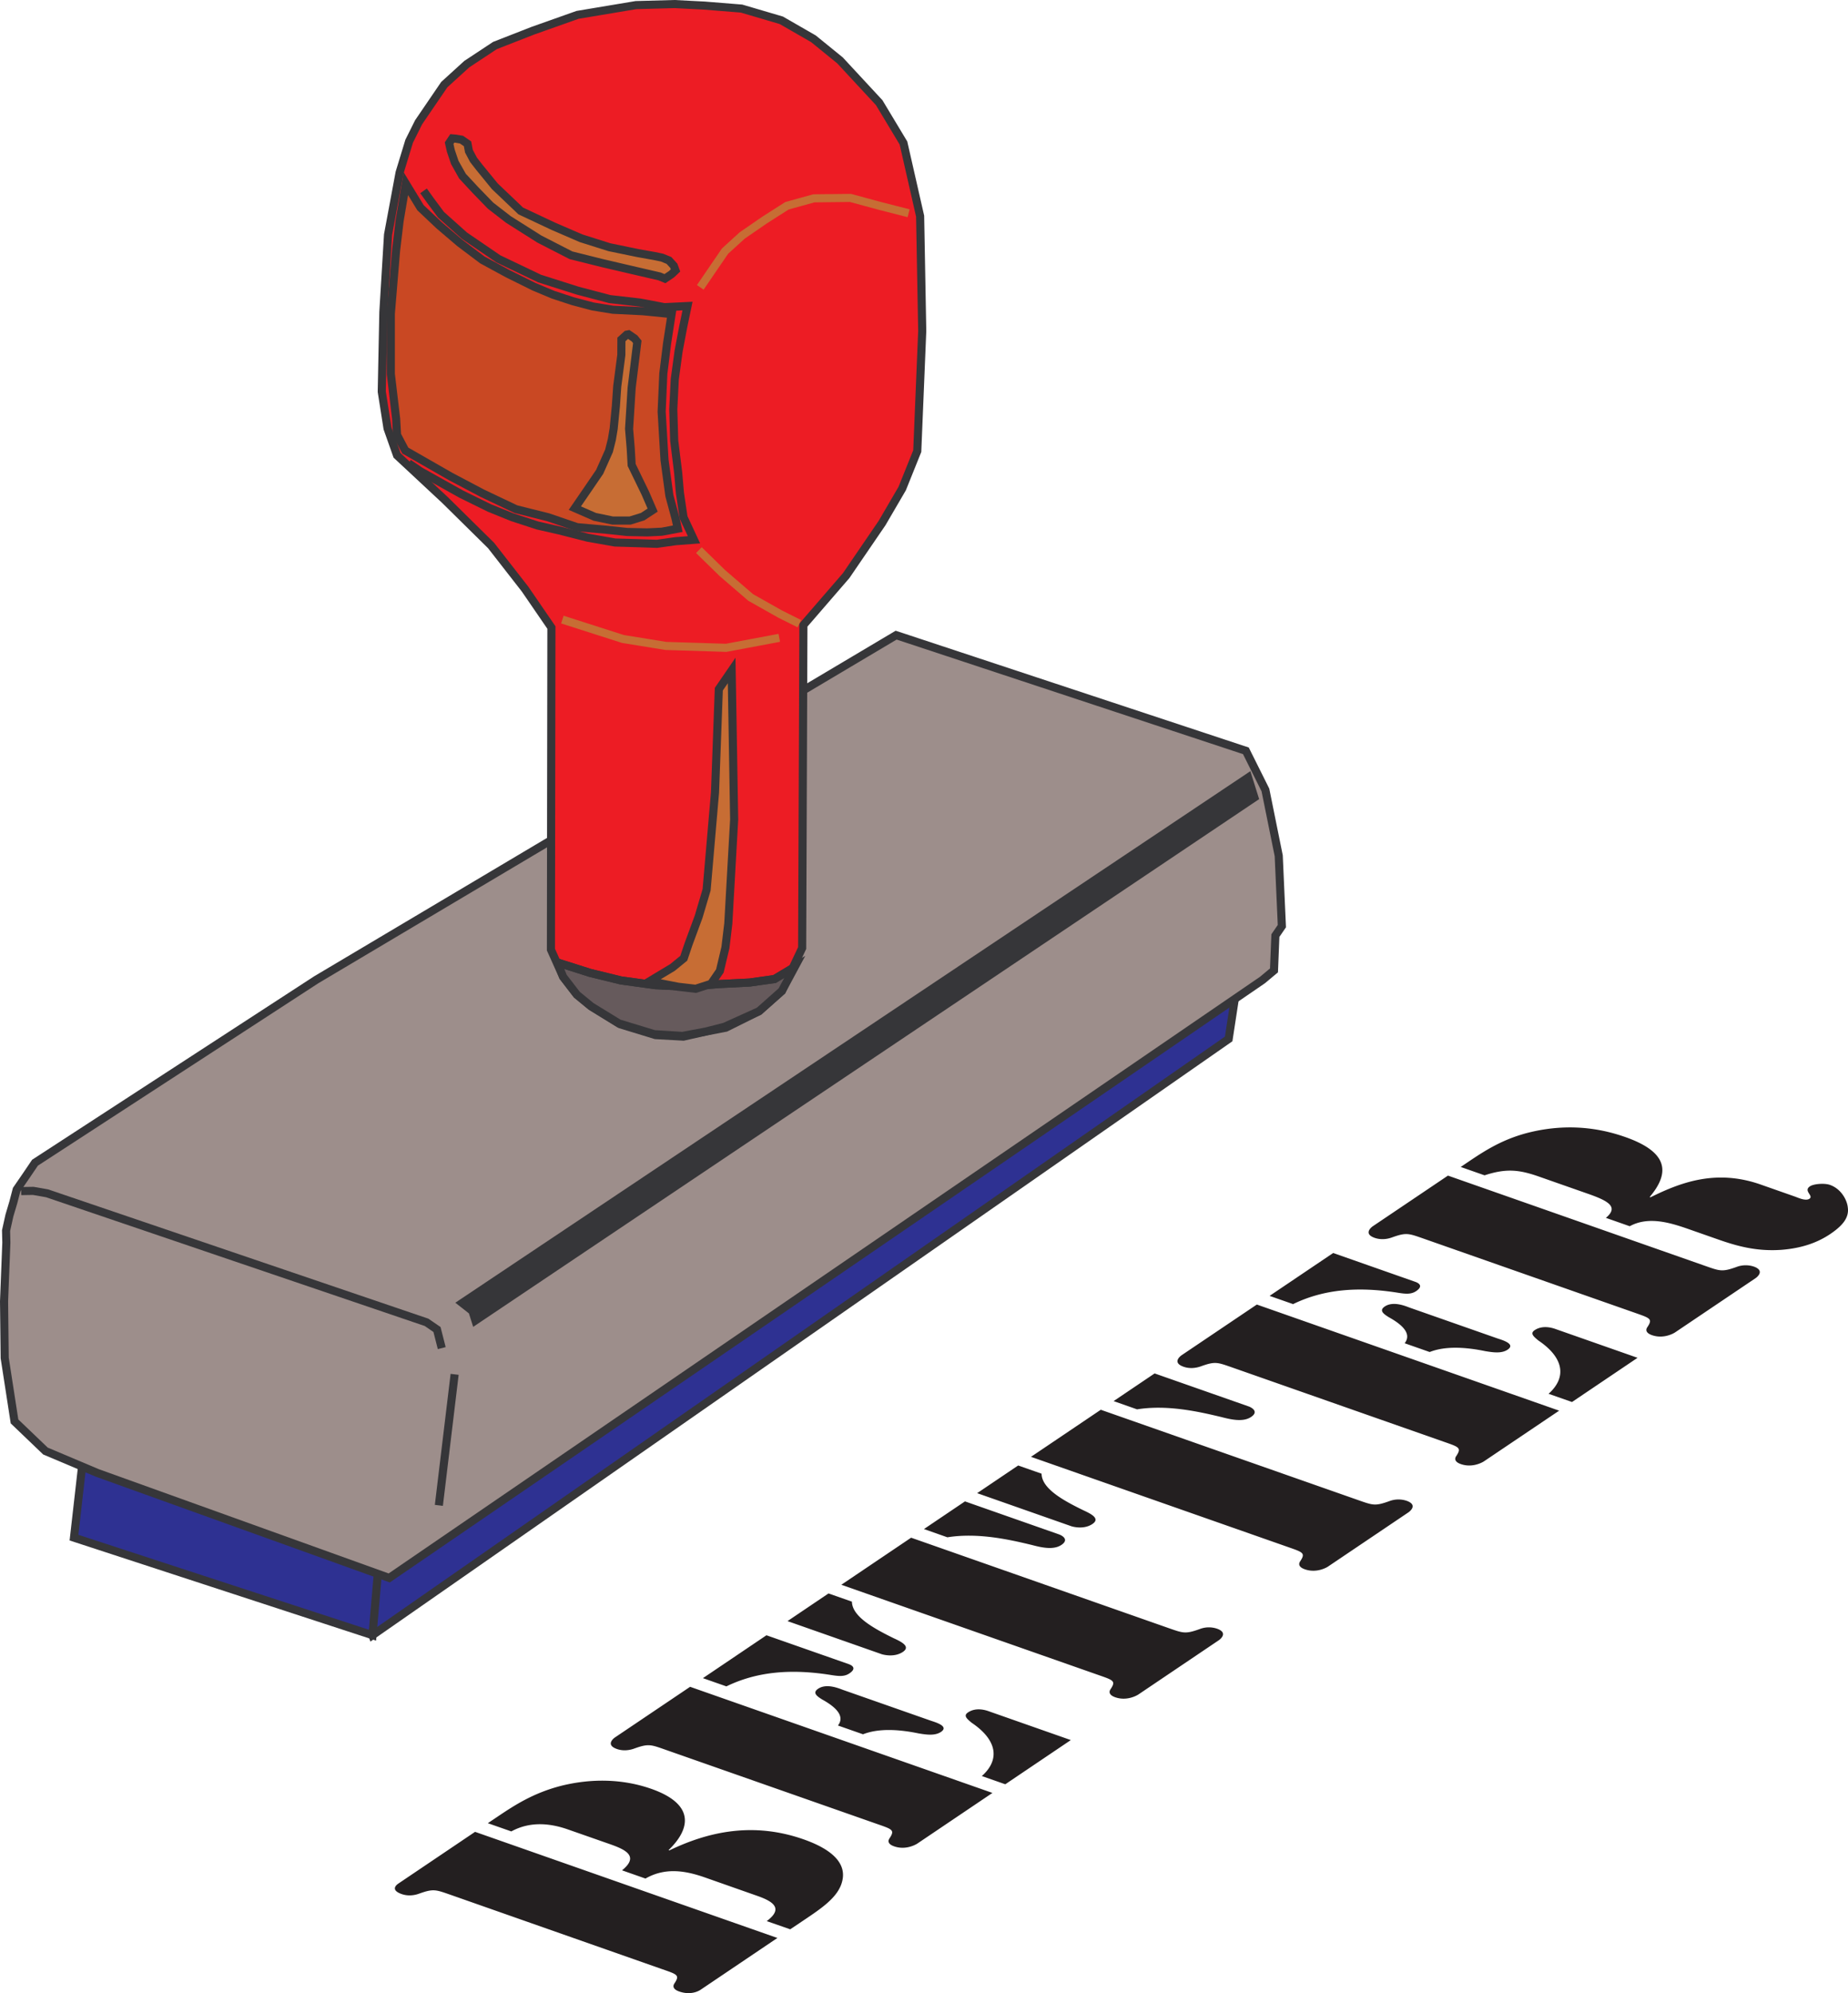
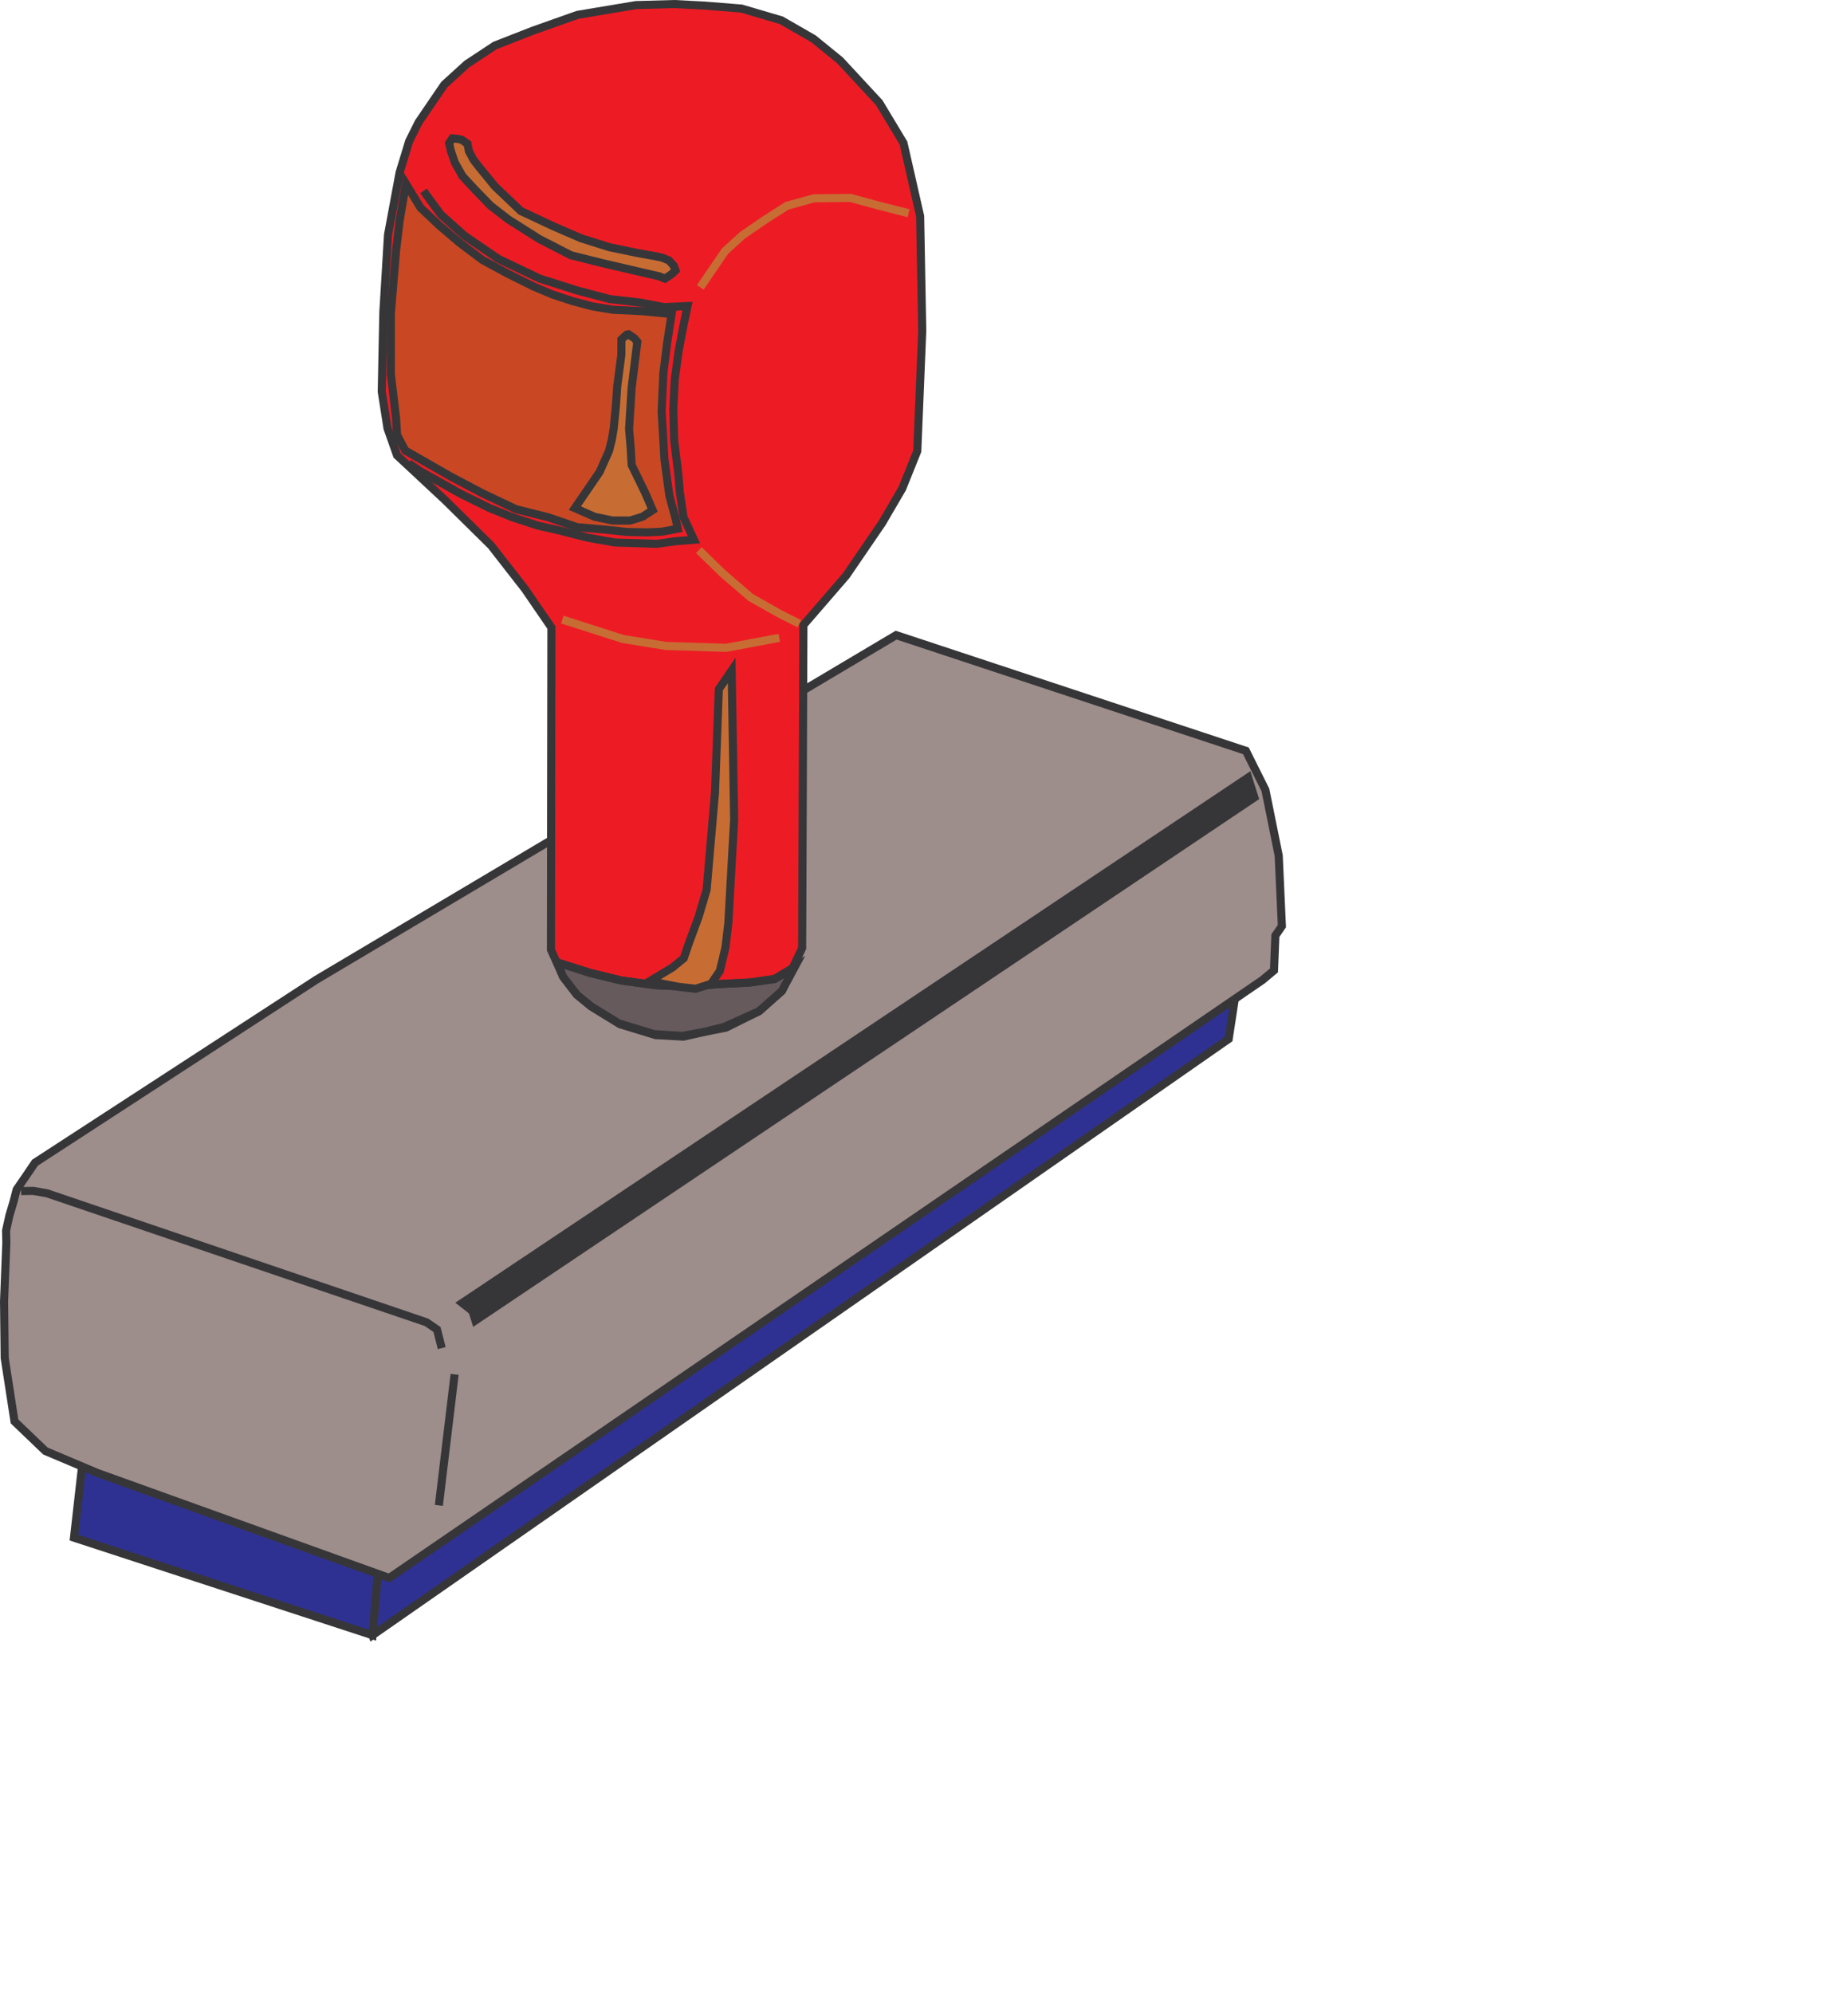
<svg xmlns="http://www.w3.org/2000/svg" width="103.529" height="111.654">
  <path fill="#2e3192" d="M20.868 91.602 68.833 58.2l.636-4.16-49.648 34.445 1.047 3.117" />
  <path fill="none" stroke="#363639" stroke-width=".454" d="M20.868 91.602 68.833 58.2l.636-4.16-49.648 34.445zm0 0" />
  <path fill="#2e3192" d="m20.868 91.602.699-8.082-16.52-5.32-.902 7.937 16.723 5.465" />
  <path fill="none" stroke="#363639" stroke-width=".454" d="m20.868 91.602.699-8.082-16.52-5.32-.902 7.937zm0 0" />
  <path fill="#9d8e8b" d="m71.372 54.36-.645.539-48.922 33.496L5.45 82.512l-2.903-1.226-1.734-1.66-.55-3.555-.036-3.172.129-3.289-.016-.672.188-.848.215-.722.191-.73.535-.778.492-.727 15.754-10.246L50.204 35.58l19.593 6.48 1.094 2.192.746 3.687.176 3.942-.363.53-.078 1.95" />
  <path fill="none" stroke="#363639" stroke-width=".454" d="m71.372 54.36-.645.539-48.922 33.496L5.45 82.512l-2.903-1.226-1.734-1.66-.55-3.555-.036-3.172.129-3.289-.016-.672.188-.848.215-.722.191-.73.535-.778.492-.727 15.754-10.246L50.204 35.58l19.593 6.48 1.094 2.192.746 3.687.176 3.942-.363.53zM24.586 84.329l.883-7.34" />
  <path fill="#363639" d="m26.508 74.329-.238-.754-.762-.598L70.048 43.2l.492 1.566L26.508 74.33" />
  <path fill="none" stroke="#363639" stroke-width=".454" d="m24.747 75.52-.266-1.043-.586-.402-21.258-7.227-.773-.136-.68.011" />
  <path fill="#ed1c24" d="m44.938 53.11.07-18.094 2.395-2.77 2.012-2.945 1.128-1.933.844-2.098.278-6.726-.118-6.434-.933-4.098-1.36-2.261-2.195-2.368-1.488-1.21-1.801-1.036-2.227-.656-2.085-.168-1.672-.086-2.157.059-3.273.547-2.5.886-2.129.832-1.578 1.043L24.89 4.74l-1.44 2.112-.528 1.059-.535 1.754-.648 3.484-.262 4.34-.09 4.453.324 2.059.532 1.507 2.687 2.504 2.582 2.547 1.903 2.442 1.476 2.152-.027 18.043.683 1.523.77 1 .8.657 1.63 1.004 1.98.605 1.559.086 1.258-.285 1.117-.215 1.863-.926 1.277-1.133 1.137-2.402" />
  <path fill="none" stroke="#363639" stroke-width=".454" d="m44.938 53.11.07-18.094 2.395-2.77 2.012-2.945 1.128-1.933.844-2.098.278-6.726-.118-6.434-.933-4.098-1.36-2.261-2.195-2.368-1.488-1.21-1.801-1.036-2.227-.656-2.085-.168-1.672-.086-2.157.059-3.273.547-2.5.886-2.129.832-1.578 1.043L24.89 4.74l-1.44 2.112-.528 1.059-.535 1.754-.648 3.484-.262 4.34-.09 4.453.324 2.059.532 1.507 2.687 2.504 2.582 2.547 1.903 2.442 1.476 2.152-.027 18.043.683 1.523.77 1 .8.657 1.63 1.004 1.98.605 1.559.086 1.257-.285 1.118-.215 1.863-.926 1.277-1.133zm0 0" />
  <path fill="#c76d34" d="m37.747 14.887.097.262-.222.211-.371.25-.301-.125-1.735-.402-1.488-.348-1.738-.434-1.774-.91-1.734-1.097-1-.774-.852-.879-.722-.777-.43-.766-.219-.648-.097-.43.18-.27.187.016.324.055.34.234.078.414.258.485.312.402.88 1.078 1.452 1.383 1.836.863 1.547.668 1.582.5 1.59.328.941.168.415.086.394.16.27.297" />
  <path fill="none" stroke="#363639" stroke-width=".454" d="m37.747 14.887.097.262-.222.211-.372.25-.3-.125-1.735-.402-1.488-.348-1.738-.434-1.774-.91-1.734-1.097-1-.774-.852-.879-.722-.777-.43-.766-.219-.648-.097-.43.18-.27.187.016.324.055.34.234.078.414.258.485.312.402.88 1.078 1.452 1.383 1.836.863 1.547.668 1.582.5 1.59.328.941.168.415.086.394.16zm0 0" />
  <path fill="none" stroke="#363639" stroke-width=".454" d="m23.727 10.692.383.535.594.8 1.316 1.177 1.898 1.297 2.313 1.105 2.133.676 1.797.473 1.703.195 1.355.258 1.297-.063-.242 1.168-.258 1.36-.215 1.582-.082 1.671.051 1.758.223 1.801.097 1.125.203 1.367.586 1.262-1.027.078-1.05.148-1.032-.035-1.316-.039-1.54-.273-1.566-.399-1.23-.28-1.414-.462-1.286-.52-1.585-.78-2.278-1.274-.668-.453" />
  <path fill="#c94823" d="m37.97 29.618-.895.168-.809.039-1.129-.024-1.164-.125-1.637-.144-1.625-.555-1.808-.453-1.875-.89-1.778-.938-2.546-1.457-.461-.875-.051-.902-.297-2.512v-3.375l.293-3.535.2-1.676.35-2.074.817 1.343 1.05.993 1.145.976 1.27.957 1.402.762 1.496.742 1.063.445 1.094.36 1.133.3 1.128.184 1.672.082 1.617.16-.253 1.637-.211 1.695-.094 2.137.16 2.703.274 2 .347 1.293.121.559" />
  <path fill="none" stroke="#363639" stroke-width=".454" d="m37.97 29.618-.895.168-.809.039-1.129-.024-1.164-.125-1.637-.144-1.625-.555-1.808-.453-1.875-.89-1.778-.938-2.546-1.457-.461-.875-.051-.902-.297-2.512v-3.375l.293-3.535.2-1.676.35-2.074.817 1.343 1.051.993 1.144.976 1.27.957 1.402.762 1.496.742 1.063.445 1.094.36 1.133.3 1.128.184 1.672.082 1.617.16-.253 1.637-.211 1.695-.094 2.137.16 2.703.273 2 .348 1.293zm0 0" />
  <path fill="none" stroke="#c76d34" stroke-width=".454" d="m50.903 11.946-1.637-.418-1.621-.441-2.05.023-1.509.418-1.242.793-1.261.867-.965.879-.66.965-.727 1.066m-.078 14.719 1.32 1.29 1.582 1.362 1.649.93 1.078.54m-1.125.792-2.977.559-3.379-.106-2.406-.39-3.39-1.086" />
  <path fill="#665a5c" d="m40.297 55.126-1.91.144-1.672-.082-1.933-.265-1.719-.422-1.836-.582.32.8.77 1 .8.657 1.551.953 1.985.605 1.578.098 1.312-.246 1.043-.266 1.938-.875 1.277-1.133.723-1.347-1.133.68-1.387.195-1.707.086" />
  <path fill="none" stroke="#363639" stroke-width=".454" d="m40.297 55.126-1.91.144-1.672-.082-1.933-.266-1.719-.421-1.836-.582.32.8.77 1 .8.657 1.551.953 1.985.605 1.578.098 1.312-.246 1.043-.266 1.938-.875 1.277-1.133.723-1.347-1.133.68-1.387.195zm0 0" />
  <path fill="#c76d34" d="m36.563 28.575-.559.367-.707.219h-.972l-1-.207-1.121-.489.664-.968.726-1.063.524-1.176.16-.64.101-.602.125-1.281.075-1.09.23-1.765.004-.864.297-.27.102-.019.335.23.157.192-.317 2.574-.144 2.301.093 1.121.051.903.766 1.578.41.949" />
  <path fill="none" stroke="#363639" stroke-width=".454" d="m36.563 28.575-.559.367-.707.219h-.972l-1-.207-1.121-.489.664-.968.726-1.063.524-1.176.16-.64.101-.602.125-1.281.075-1.09.23-1.765.004-.864.297-.27.101-.019.336.23.157.192-.317 2.574-.144 2.301.093 1.121.051.902.766 1.579zm7.961 25.59-1.133.68-1.387.195-1.707.086-1.91.144-1.672-.082-1.933-.266-1.719-.421-1.836-.582" />
  <path fill="#c76d34" d="m36.395 54.965 1.281-.77.63-.515.269-.797.566-1.535.445-1.504.47-5.449.214-5.789.719-1.047.14 8.352-.328 5.824-.16 1.34-.312 1.316-.496.723-.86.277-.98-.113-1.598-.313" />
  <path fill="none" stroke="#363639" stroke-width=".454" d="m36.395 54.965 1.281-.77.63-.515.269-.797.566-1.535.445-1.504.47-5.449.214-5.789.719-1.047.14 8.352-.328 5.824-.16 1.34-.312 1.316-.496.723-.86.277-.98-.113zm0 0" />
-   <path fill="#231f20" d="m26.614 102.618-4.297 2.898c-.11.074-.465.36.191.59.32.11.664.086.965-.023.809-.29.926-.23 1.766.062l11.863 4.168c.84.293.992.328.684.793-.118.172-.059.34.257.453.657.23 1.102-.023 1.215-.101l4.293-2.895-16.937-5.945m2.031-.024c1.094-.597 2.238-.441 3.188-.105l2.265.793c.836.293 1.781.656.75 1.492l1.313.461c1.136-.652 2.285-.426 3.328-.063l2.922 1.028c.812.285 1.547.672.543 1.418l1.316.46.512-.343c1.133-.766 2.203-1.418 2.41-2.395.215-.957-.559-1.734-2.168-2.3-2.828-.993-5.344-.434-7.524.617l-.046-.016c1.21-1.164 1.523-2.558-.97-3.433-1.605-.563-3.359-.59-5.05-.168-1.559.402-2.605 1.082-3.61 1.761l-.495.332 1.316.461m5.915-4.617c.315.113.663.086.96-.02.809-.292.93-.23 1.766.063l11.867 4.164c.84.293.988.332.68.797-.118.172-.06.34.261.45.656.23 1.227-.11 1.293-.153l4.211-2.84-16.937-5.945-4.215 2.84c-.063.043-.543.414.113.644m6.133-3.507c1.723-.837 3.644-.997 5.894-.633.418.066.727.09.997-.094.48-.32.066-.485-.047-.524l-4.598-1.613-3.559 2.402 1.313.461m7.656 2.684c.918-.363 2.106-.258 3.11-.05.464.077.921.14 1.257-.083.496-.336-.402-.566-.582-.633l-4.89-1.715c-.184-.062-.918-.402-1.41-.07-.336.227-.07.418.234.606.719.398 1.297.914.875 1.453l1.406.492m7.969 2.801 3.672-2.477-4.528-1.59c-.093-.03-.722-.304-1.234.043-.289.192-.02.383.207.578 1.379.926 1.637 2.032.57 2.985l1.313.46m5.219-6.12c.84.293.988.332.68.793-.118.171-.055.343.261.453.656.23 1.227-.11 1.293-.153l4.516-3.046c.062-.043.547-.415-.114-.645a1.423 1.423 0 0 0-.96.023c-.81.29-.926.23-1.766-.062L51.043 86.14l-3.91 2.637 14.403 5.055m-7.476-9.726-2.298 1.55 1.313.462c1.668-.266 3.386.105 4.73.43.547.144 1.215.296 1.66-.005.48-.324-.039-.554-.129-.585l-5.277-1.852m-4.668 8.559c.094.03.707.195 1.188-.125.445-.301-.063-.563-.516-.77-1.055-.52-2.324-1.195-2.336-2.047l-1.312-.46-2.297 1.55 5.273 1.852m22.769-6c.837.293.989.332.68.797-.117.171-.054.34.262.449.656.23 1.227-.106 1.29-.149l4.519-3.047c.062-.043.543-.414-.114-.644a1.447 1.447 0 0 0-.96.02c-.81.292-.93.23-1.766-.063l-14.403-5.055-3.91 2.637 14.403 5.055m-7.477-9.727-2.297 1.55 1.313.462c1.668-.266 3.386.11 4.73.433.547.141 1.215.293 1.66-.008.48-.32-.039-.554-.129-.586l-5.277-1.851m-4.668 8.559c.09.03.707.199 1.184-.125.449-.301-.063-.563-.512-.77-1.055-.515-2.328-1.191-2.336-2.047l-1.312-.46-2.297 1.55 5.273 1.852m6.289-8.934c.32.113.664.086.965-.02.809-.292.926-.23 1.766.063l11.863 4.164c.84.293.992.332.684.797-.118.172-.06.34.257.45.657.23 1.23-.11 1.293-.153l4.215-2.84-16.937-5.945-4.215 2.84c-.067.046-.547.414.11.644m6.136-3.508c1.719-.836 3.644-.996 5.894-.633.418.067.723.09.997-.093.476-.32.062-.485-.051-.524l-4.594-1.613-3.563 2.402 1.317.461m7.652 2.684c.918-.363 2.106-.258 3.11-.05.464.077.925.14 1.257-.083.497-.336-.398-.566-.582-.633l-4.89-1.715c-.18-.062-.914-.402-1.41-.07-.336.227-.07.418.234.606.719.398 1.3.914.879 1.453l1.402.492m7.973 2.801 3.672-2.477-4.531-1.59c-.09-.03-.723-.3-1.235.043-.285.192-.02.383.211.578 1.379.926 1.637 2.032.57 2.985l1.313.46m3.539-4.992c.84.297.992.333.684.797-.118.172-.059.34.257.45.657.23 1.23-.11 1.293-.153l4.516-3.043c.066-.047.547-.418-.11-.648a1.447 1.447 0 0 0-.96.023c-.809.29-.93.23-1.766-.062l-14.402-5.055-4.215 2.84c-.063.043-.547.418.11.648.32.11.663.086.964-.023.809-.29.926-.23 1.766.062l11.863 4.164m-8.438-7.707c1.207-.394 1.926-.324 3.06.075l2.737.96c1.114.391 1.746.727 1 1.348l1.336.469c1.094-.598 2.375-.164 3.418.203l1.54.54c1.066.374 2.14.671 3.515.581 1.195-.09 2.066-.422 2.754-.883.687-.464 1.078-.914.988-1.504-.035-.37-.344-1.023-1-1.253-.316-.11-.914-.059-1.121.082-.383.261.227.523-.027.695-.211.14-.614-.05-.82-.125l-1.993-.7c-2.43-.82-4.375-.109-6.09.743l-.047-.016c1.086-1.289 1.164-2.504-1.468-3.394-1.739-.594-3.528-.664-5.344-.207-1.613.414-2.656 1.164-3.692 1.863l-.082.055 1.336.468" />
</svg>